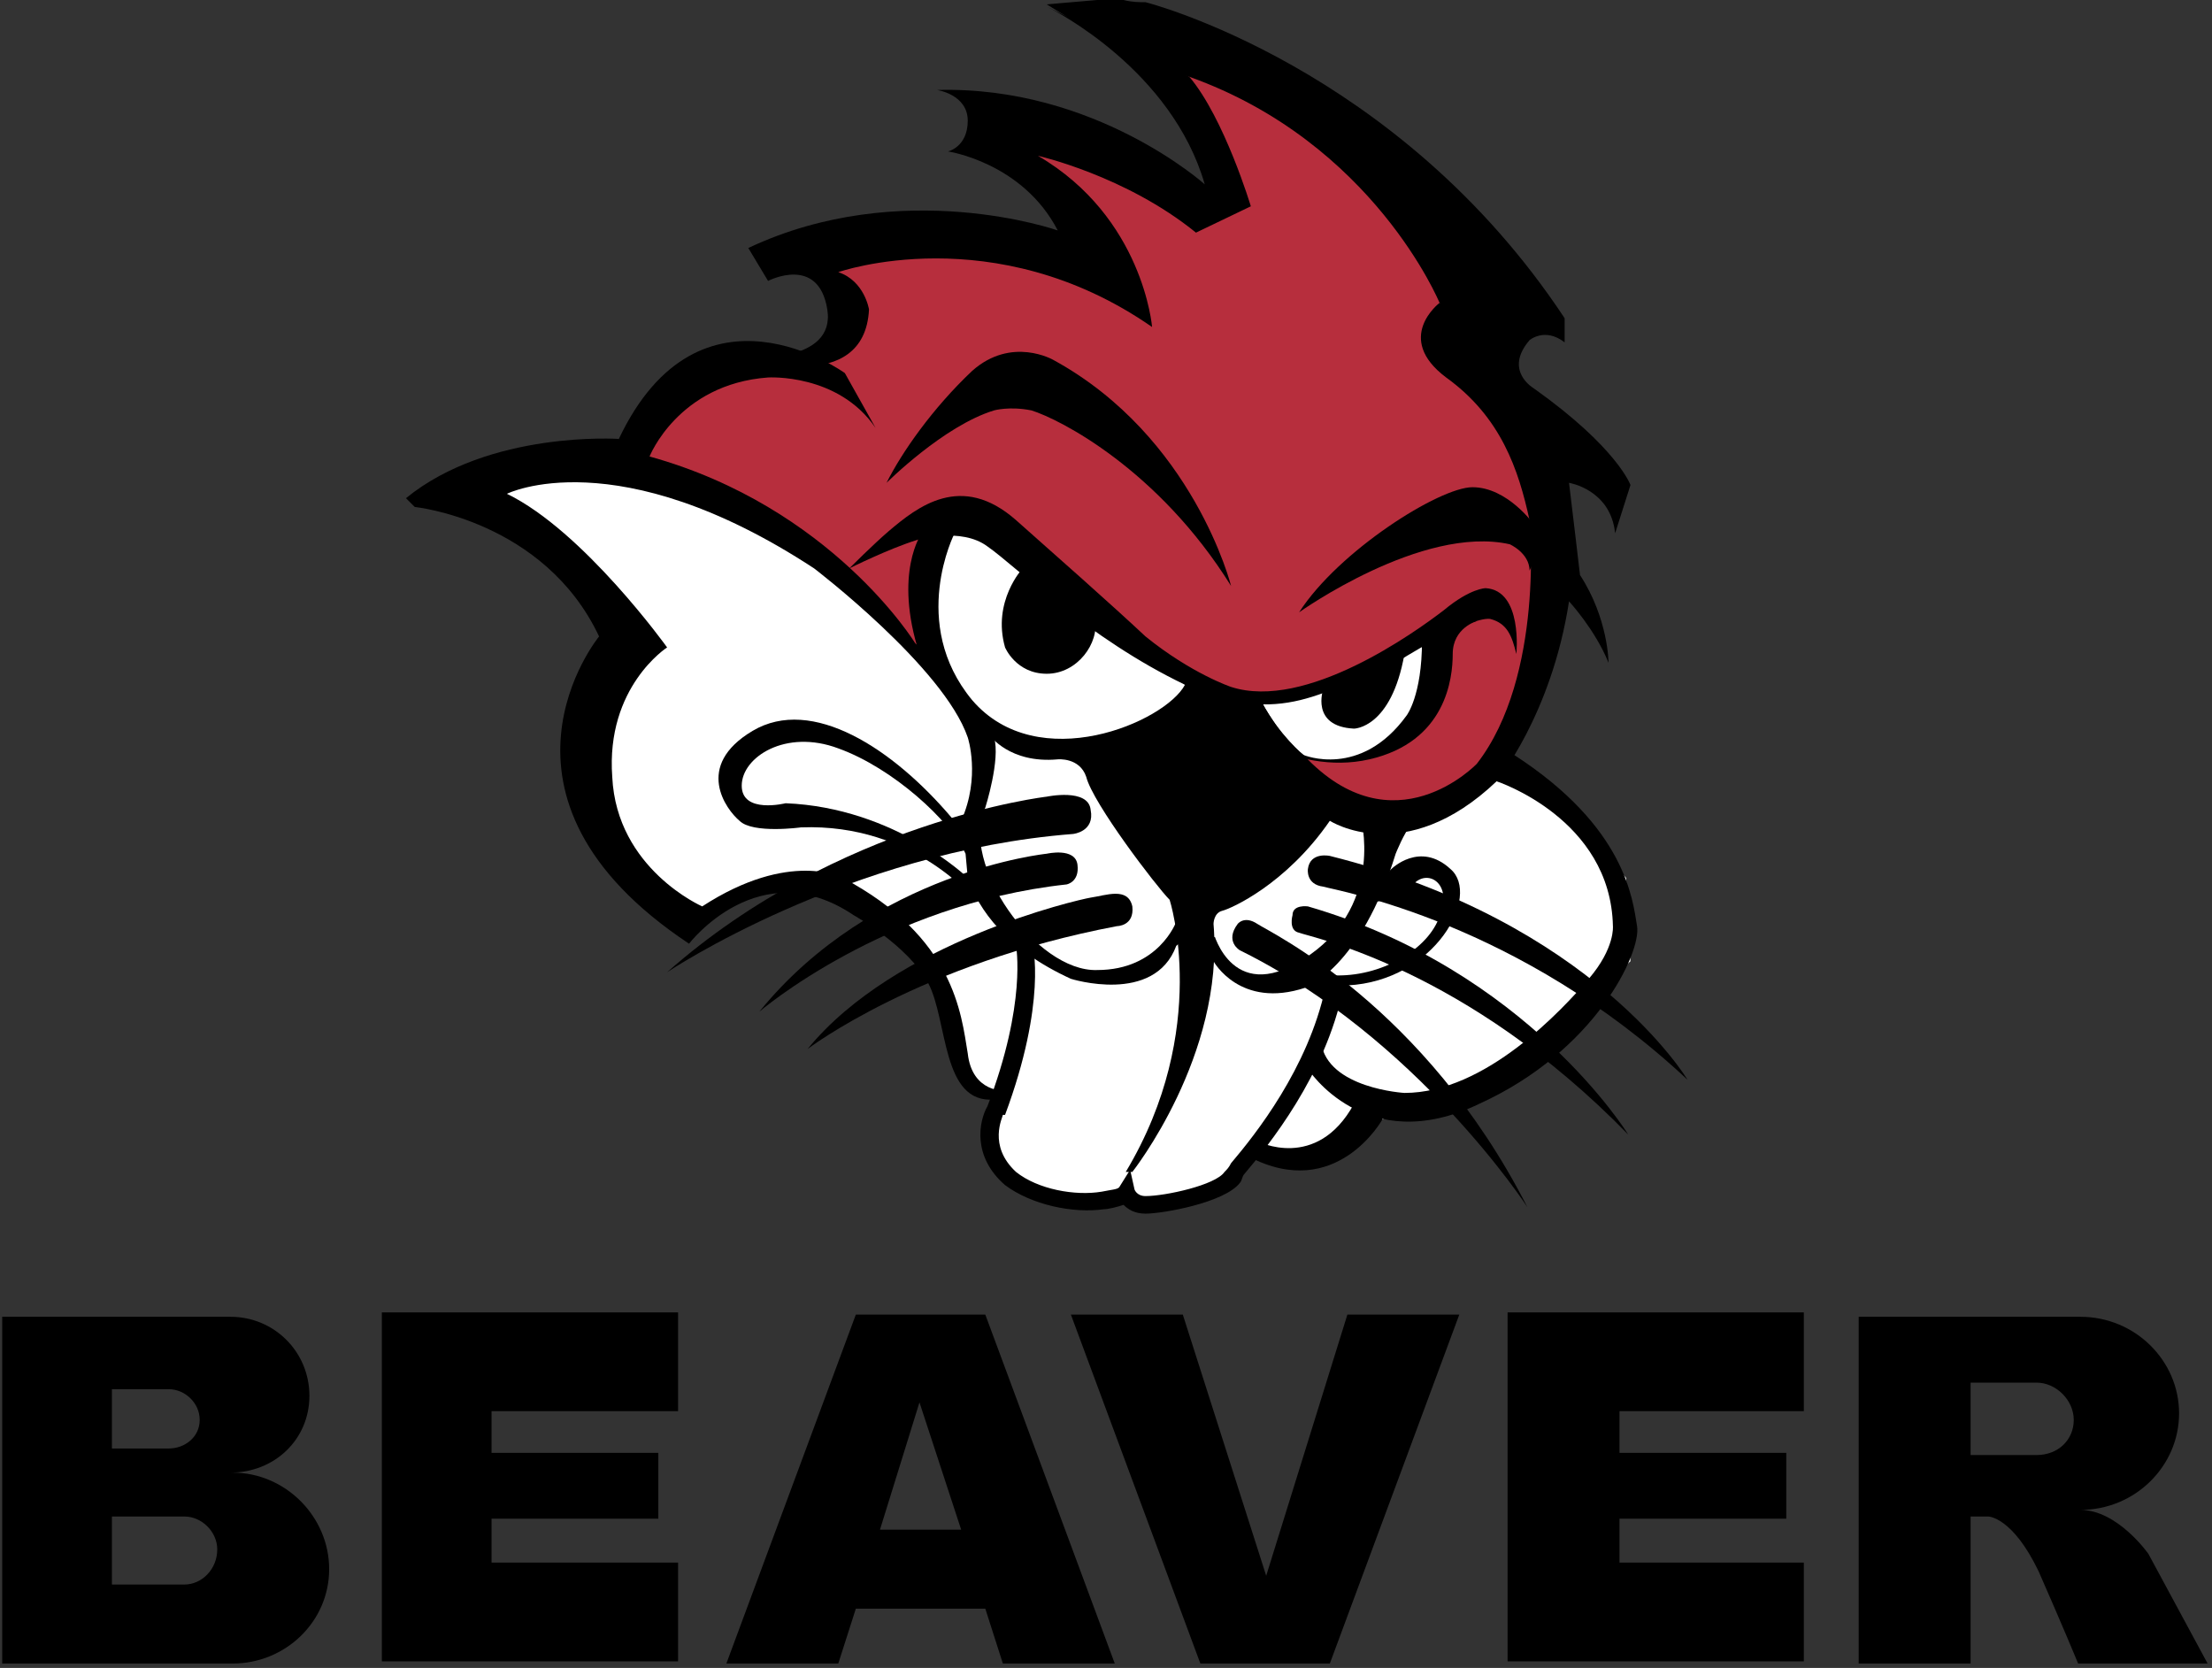
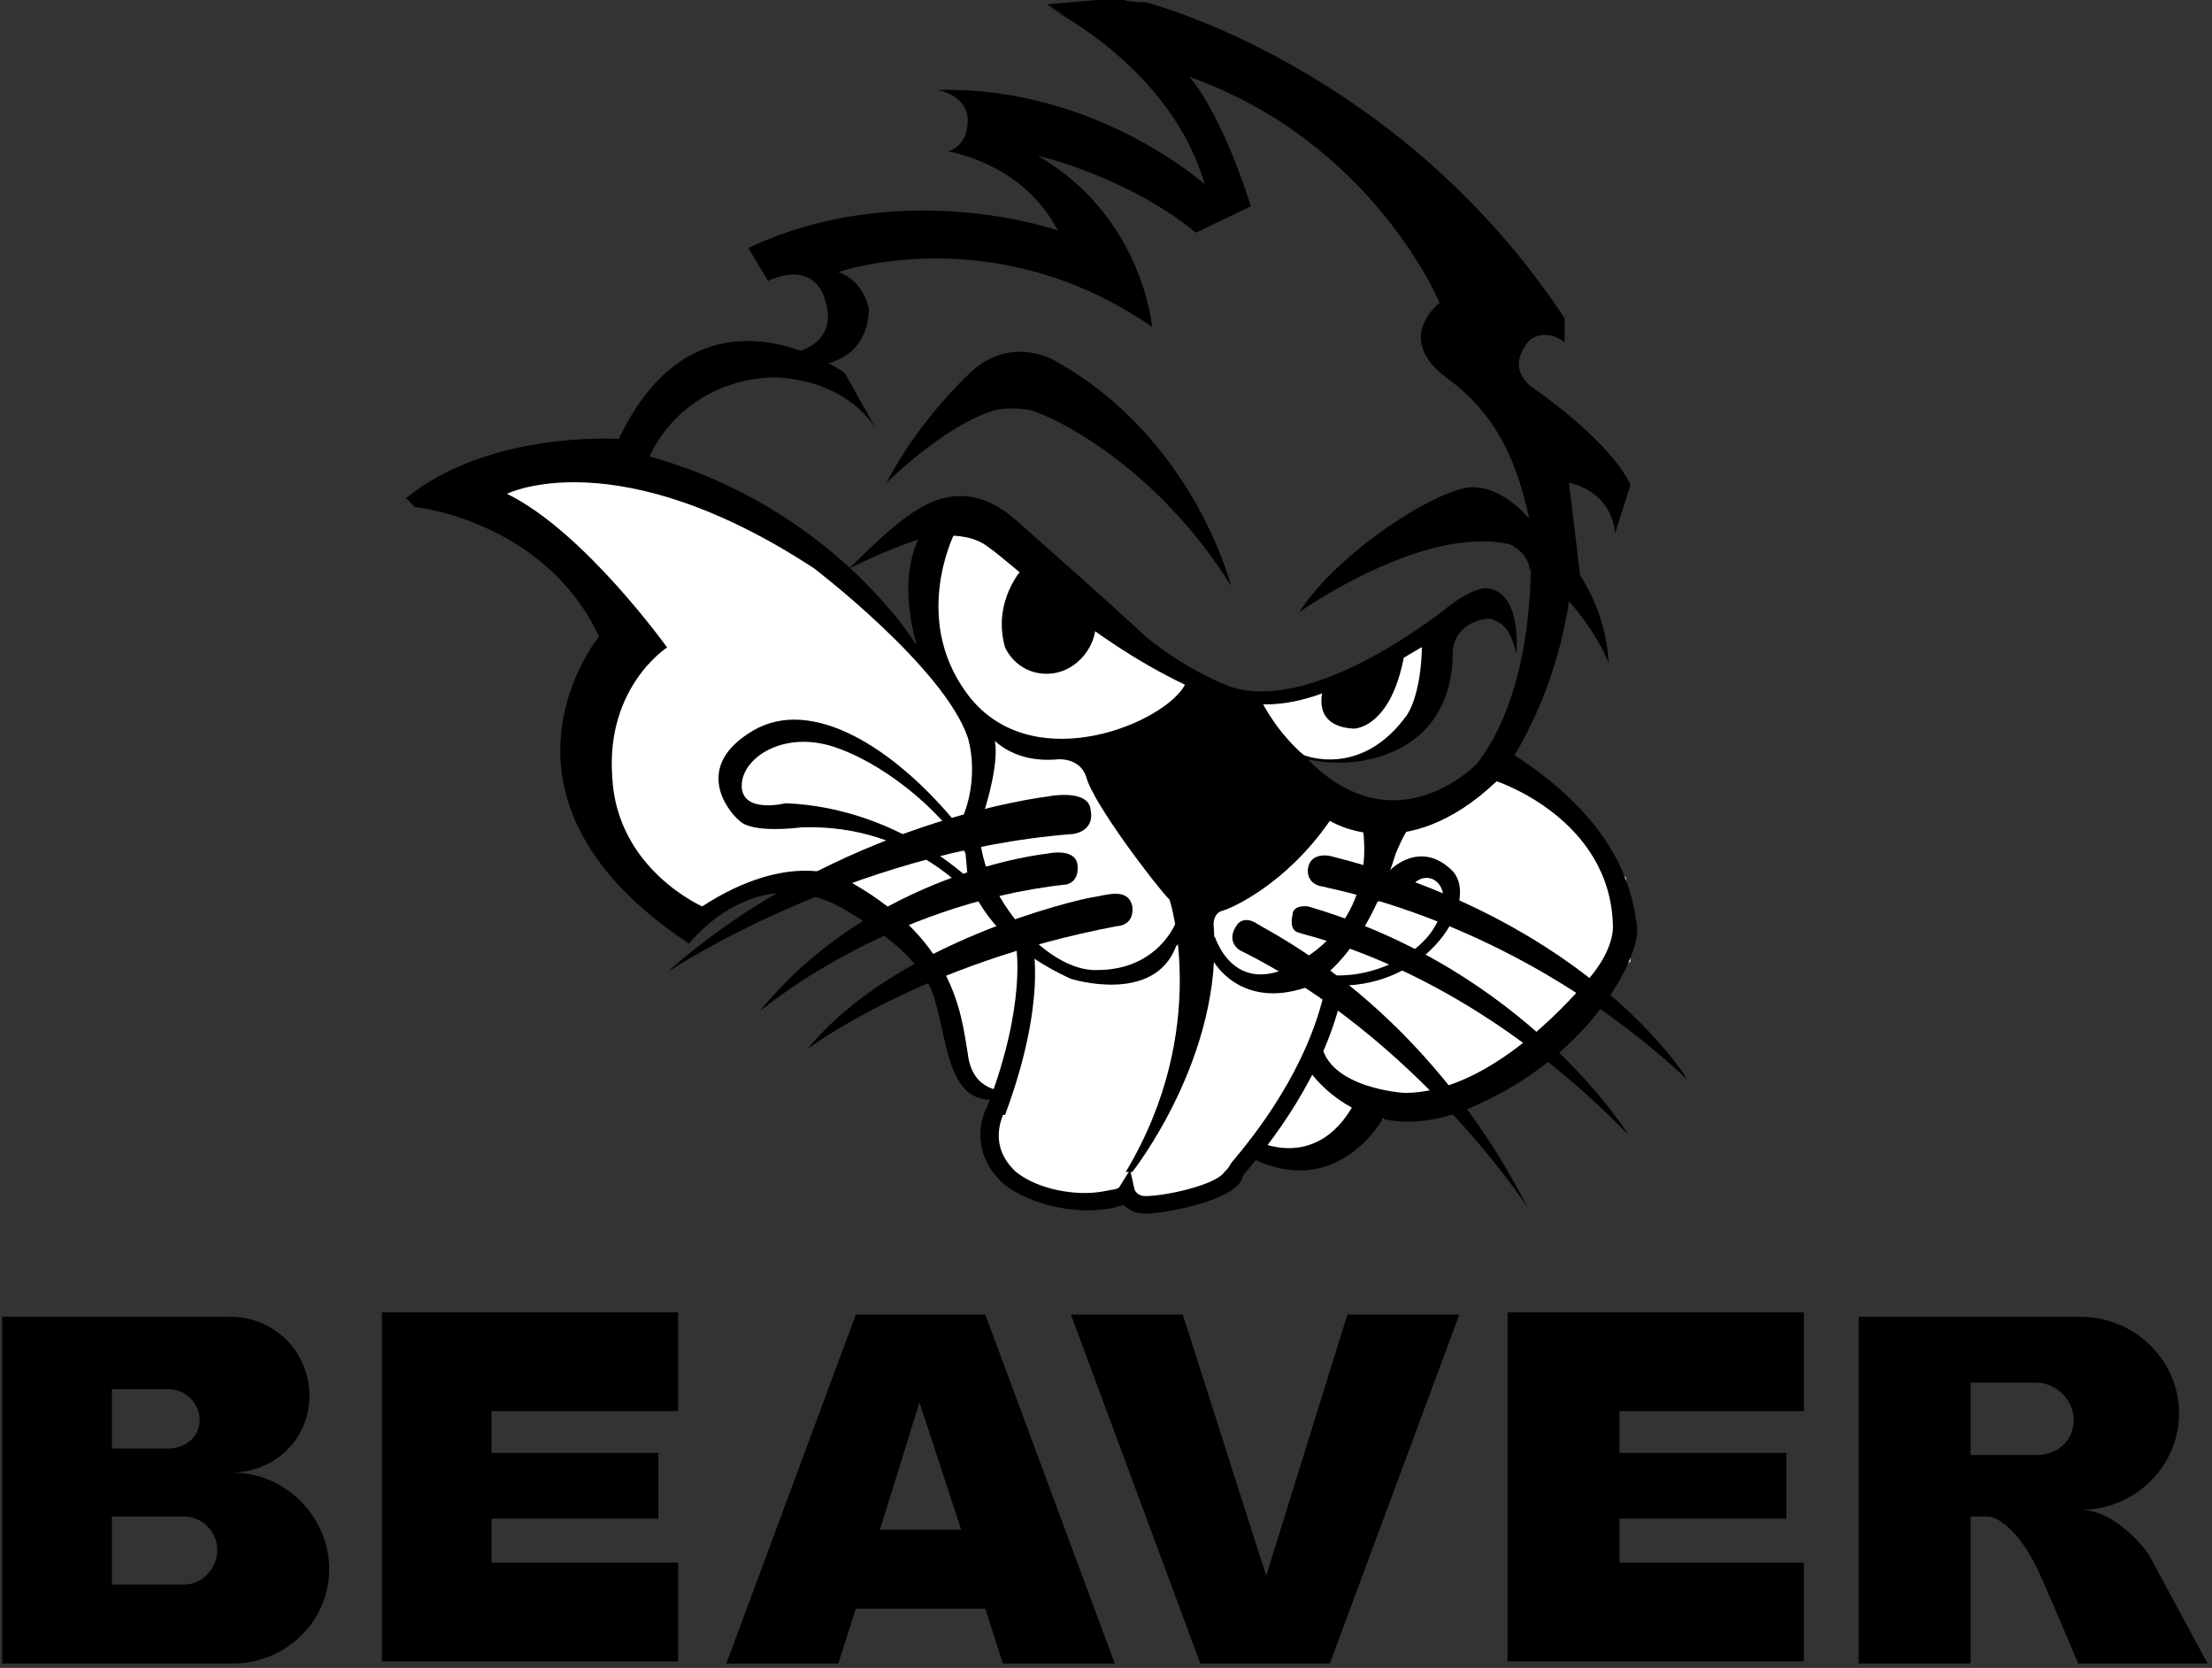
<svg xmlns="http://www.w3.org/2000/svg" width="10.08mm" height="7.6mm" viewBox="11723 11742 1008 760" preserveAspectRatio="xMidYMid" fill-rule="evenodd" stroke-width="28.222" stroke-linejoin="round" xml:space="preserve">
  <rect x="11723" y="11742" width="1008" height="760" fill="#333333" stroke="none" />
  <defs class="EmbeddedBulletChars">
    <g id="bullet-char-template-57356" transform="scale(0,-0)">
      <path d="M 580,1141 L 1163,571 580,0 -4,571 580,1141 Z" />
    </g>
    <g id="bullet-char-template-57354" transform="scale(0,-0)">
-       <path d="M 8,1128 L 1137,1128 1137,0 8,0 8,1128 Z" />
-     </g>
+       </g>
    <g id="bullet-char-template-10146" transform="scale(0,-0)">
      <path d="M 174,0 L 602,739 174,1481 1456,739 174,0 Z M 1358,739 L 309,1346 659,739 1358,739 Z" />
    </g>
    <g id="bullet-char-template-10132" transform="scale(0,-0)">
      <path d="M 2015,739 L 1276,0 717,0 1260,543 174,543 174,936 1260,936 717,1481 1274,1481 2015,739 Z" />
    </g>
    <g id="bullet-char-template-10007" transform="scale(0,-0)">
      <path d="M 0,-2 C -7,14 -16,27 -25,37 L 356,567 C 262,823 215,952 215,954 215,979 228,992 255,992 264,992 276,990 289,987 310,991 331,999 354,1012 L 381,999 492,748 772,1049 836,1024 860,1049 C 881,1039 901,1025 922,1006 886,937 835,863 770,784 769,783 710,716 594,584 L 774,223 C 774,196 753,168 711,139 L 727,119 C 717,90 699,76 672,76 641,76 570,178 457,381 L 164,-76 C 142,-110 111,-127 72,-127 30,-127 9,-110 8,-76 1,-67 -2,-52 -2,-32 -2,-23 -1,-13 0,-2 Z" />
    </g>
    <g id="bullet-char-template-10004" transform="scale(0,-0)">
      <path d="M 285,-33 C 182,-33 111,30 74,156 52,228 41,333 41,471 41,549 55,616 82,672 116,743 169,778 240,778 293,778 328,747 346,684 L 369,508 C 377,444 397,411 428,410 L 1163,1116 C 1174,1127 1196,1133 1229,1133 1271,1133 1292,1118 1292,1087 L 1292,965 C 1292,929 1282,901 1262,881 L 442,47 C 390,-6 338,-33 285,-33 Z" />
    </g>
    <g id="bullet-char-template-9679" transform="scale(0,-0)">
      <path d="M 813,0 C 632,0 489,54 383,161 276,268 223,411 223,592 223,773 276,916 383,1023 489,1130 632,1184 813,1184 992,1184 1136,1130 1245,1023 1353,916 1407,772 1407,592 1407,412 1353,268 1245,161 1136,54 992,0 813,0 Z" />
    </g>
    <g id="bullet-char-template-8226" transform="scale(0,-0)">
      <path d="M 346,457 C 273,457 209,483 155,535 101,586 74,649 74,723 74,796 101,859 155,911 209,963 273,989 346,989 419,989 480,963 531,910 582,859 608,796 608,723 608,648 583,586 532,535 482,483 420,457 346,457 Z" />
    </g>
    <g id="bullet-char-template-8211" transform="scale(0,-0)">
      <path d="M -4,459 L 1135,459 1135,606 -4,606 -4,459 Z" />
    </g>
    <g id="bullet-char-template-61548" transform="scale(0,-0)">
      <path d="M 173,740 C 173,903 231,1043 346,1159 462,1274 601,1332 765,1332 928,1332 1067,1274 1183,1159 1299,1043 1357,903 1357,740 1357,577 1299,437 1183,322 1067,206 928,148 765,148 601,148 462,206 346,322 231,437 173,577 173,740 Z" />
    </g>
  </defs>
  <g class="Page">
    <g class="Group">
      <g class="com.sun.star.drawing.PolyPolygonShape">
        <g id="id3">
          <rect class="BoundingBox" stroke="none" fill="none" x="12011" y="11759" width="421" height="354" />
-           <path fill="rgb(183,46,61)" stroke="none" d="M 12015,11939 L 12012,11956 12078,11985 12110,12001 12142,12040 12145,12025 12148,11981 12173,11981 12220,12018 12258,12049 12293,12070 12332,12108 12366,12111 12394,12100 12426,12049 12430,11964 12396,11902 12389,11859 12292,11771 12249,11759 12280,11832 12262,11832 12180,11796 12195,11822 12229,11870 12165,11846 12088,11855 12110,11877 12104,11897 12091,11909 12050,11909 12015,11939 Z" />
        </g>
      </g>
      <g class="com.sun.star.drawing.PolyPolygonShape">
        <g id="id4">
          <rect class="BoundingBox" stroke="none" fill="none" x="11935" y="11951" width="532" height="341" />
          <path fill="rgb(255,255,255)" stroke="none" d="M 12091,12145 L 12061,12147 12039,12164 11991,12108 12005,12025 11935,11964 12005,11951 12094,11993 12151,12052 12176,12078 12232,12086 12267,12132 12323,12108 12366,12111 12403,12090 12430,12104 12464,12142 12466,12180 12405,12234 12353,12252 12337,12259 12315,12271 12292,12269 12284,12278 12276,12284 12249,12291 12238,12288 12236,12284 12230,12288 12212,12290 12196,12286 12181,12276 12173,12267 12173,12253 12181,12239 12173,12240 12158,12227 12151,12188 12122,12155 12091,12145 Z" />
        </g>
      </g>
      <g class="com.sun.star.drawing.ClosedBezierShape">
        <g id="id5">
          <rect class="BoundingBox" stroke="none" fill="none" x="12318" y="12132" width="72" height="60" />
          <path fill="rgb(0,0,0)" stroke="none" d="M 12357,12138 C 12357,12138 12370,12125 12384,12138 12398,12150 12377,12189 12337,12191 L 12319,12191 12321,12182 12338,12164 12350,12145 12357,12138 Z" />
        </g>
      </g>
      <g class="com.sun.star.drawing.ClosedBezierShape">
        <g id="id6">
          <rect class="BoundingBox" stroke="none" fill="none" x="12325" y="12142" width="57" height="46" />
          <path fill="rgb(255,255,255)" stroke="none" d="M 12350,12153 C 12350,12153 12362,12150 12368,12144 12375,12138 12386,12146 12378,12162 12371,12177 12348,12189 12326,12186 L 12332,12175 12350,12153 Z" />
        </g>
      </g>
      <g class="com.sun.star.drawing.ClosedBezierShape">
        <g id="id7">
          <rect class="BoundingBox" stroke="none" fill="none" x="12276" y="12116" width="92" height="80" />
          <path fill="rgb(0,0,0)" stroke="none" d="M 12276,12180 C 12276,12180 12288,12202 12318,12192 12318,12192 12343,12183 12359,12131 12359,12131 12363,12121 12366,12118 L 12335,12116 12317,12162 12276,12169 12276,12180 Z" />
        </g>
      </g>
      <g class="com.sun.star.drawing.ClosedBezierShape">
        <g id="id8">
          <rect class="BoundingBox" stroke="none" fill="none" x="12273" y="12108" width="73" height="80" />
          <path fill="rgb(255,255,255)" stroke="none" d="M 12276,12167 C 12276,12167 12285,12202 12320,12177 12354,12153 12343,12114 12343,12114 L 12323,12108 12289,12127 12273,12149 12273,12162 12276,12167 Z" />
        </g>
      </g>
      <g class="com.sun.star.drawing.ClosedBezierShape">
        <g id="id9">
          <rect class="BoundingBox" stroke="none" fill="none" x="12284" y="12161" width="136" height="133" />
          <path fill="rgb(0,0,0)" stroke="none" d="M 12419,12292 C 12419,12292 12369,12215 12288,12175 12288,12175 12281,12171 12287,12163 12287,12163 12290,12159 12296,12163 12302,12167 12372,12200 12419,12292 Z" />
        </g>
      </g>
      <g class="com.sun.star.drawing.ClosedBezierShape">
        <g id="id10">
          <rect class="BoundingBox" stroke="none" fill="none" x="12311" y="12155" width="155" height="105" />
          <path fill="rgb(0,0,0)" stroke="none" d="M 12315,12167 C 12320,12169 12391,12183 12465,12259 12465,12259 12419,12184 12319,12155 12319,12155 12312,12154 12312,12159 12312,12159 12310,12166 12315,12167 Z" />
        </g>
      </g>
      <g class="com.sun.star.drawing.ClosedBezierShape">
        <g id="id11">
          <rect class="BoundingBox" stroke="none" fill="none" x="12318" y="12131" width="176" height="105" />
          <path fill="rgb(0,0,0)" stroke="none" d="M 12319,12138 C 12319,12138 12318,12145 12326,12146 12333,12148 12415,12162 12492,12234 12492,12234 12449,12162 12329,12132 12329,12132 12320,12130 12319,12138 Z" />
        </g>
      </g>
      <g class="com.sun.star.drawing.ClosedBezierShape">
        <g id="id12">
          <rect class="BoundingBox" stroke="none" fill="none" x="11908" y="11942" width="361" height="302" />
          <path fill="rgb(0,0,0)" stroke="none" d="M 12037,12172 C 12037,12172 12069,12130 12112,12159 12112,12159 12137,12173 12146,12190 12155,12207 12152,12245 12176,12243 L 12181,12239 C 12181,12239 12166,12240 12164,12222 12161,12204 12158,12169 12107,12142 12107,12142 12083,12129 12043,12155 12043,12155 12004,12138 12002,12096 11999,12055 12027,12037 12027,12037 12027,12037 11989,11984 11954,11967 11954,11967 12004,11942 12094,12001 12094,12001 12153,12046 12164,12078 12164,12078 12170,12096 12161,12116 12161,12116 12152,12161 12211,12188 12211,12188 12249,12200 12259,12173 L 12267,12166 12259,12162 C 12259,12162 12251,12184 12223,12184 12195,12185 12160,12135 12172,12110 12172,12110 12179,12088 12176,12078 12174,12068 12140,12035 12140,12035 12140,12035 12102,11973 12019,11950 L 12005,11942 C 12005,11942 11946,11938 11908,11969 L 11912,11973 C 11912,11973 11971,11979 11996,12032 11996,12032 11936,12105 12037,12172 Z" />
        </g>
      </g>
      <g class="com.sun.star.drawing.ClosedBezierShape">
        <g id="id13">
          <rect class="BoundingBox" stroke="none" fill="none" x="12005" y="11897" width="119" height="60" />
          <path fill="rgb(0,0,0)" stroke="none" d="M 12108,11912 C 12108,11912 12042,11864 12005,11942 L 12012,11956 12019,11950 C 12019,11950 12032,11917 12073,11914 12073,11914 12105,11912 12122,11937 L 12108,11912 Z" />
        </g>
      </g>
      <g class="com.sun.star.drawing.ClosedBezierShape">
        <g id="id14">
          <rect class="BoundingBox" stroke="none" fill="none" x="12062" y="11745" width="232" height="166" />
          <path fill="rgb(0,0,0)" stroke="none" d="M 12073,11870 C 12073,11870 12096,11858 12100,11883 12104,11908 12063,11905 12063,11905 12063,11905 12117,11923 12119,11883 12119,11883 12117,11870 12105,11866 12105,11866 12176,11841 12248,11891 12248,11891 12244,11841 12196,11813 12196,11813 12236,11822 12268,11848 L 12293,11836 C 12293,11836 12281,11796 12265,11777 L 12200,11745 C 12204,11747 12257,11774 12272,11826 12272,11826 12222,11781 12150,11783 12150,11783 12164,11785 12164,11797 12164,11809 12155,11811 12155,11811 12155,11811 12189,11816 12205,11847 12205,11847 12134,11822 12064,11855 L 12073,11870 Z" />
        </g>
      </g>
      <g class="com.sun.star.drawing.ClosedBezierShape">
        <g id="id15">
          <rect class="BoundingBox" stroke="none" fill="none" x="12280" y="12022" width="117" height="69" />
          <path fill="rgb(0,0,0)" stroke="none" d="M 12396,12025 C 12396,12025 12385,12028 12385,12040 12385,12051 12382,12080 12347,12088 12312,12096 12281,12070 12281,12070 L 12292,12061 12313,12058 12348,12046 12391,12023 12396,12025 Z" />
        </g>
      </g>
      <g class="com.sun.star.drawing.ClosedBezierShape">
        <g id="id16">
          <rect class="BoundingBox" stroke="none" fill="none" x="12298" y="12034" width="74" height="56" />
          <path fill="rgb(255,255,255)" stroke="none" d="M 12298,12062 C 12298,12062 12307,12079 12317,12086 12317,12086 12343,12097 12364,12068 12364,12068 12371,12059 12371,12034 L 12336,12051 12298,12062 Z" />
        </g>
      </g>
      <g class="com.sun.star.drawing.ClosedBezierShape">
        <g id="id17">
          <rect class="BoundingBox" stroke="none" fill="none" x="12325" y="12039" width="39" height="36" />
          <path fill="rgb(0,0,0)" stroke="none" d="M 12326,12056 C 12326,12056 12320,12073 12340,12074 12340,12074 12357,12074 12363,12040 L 12326,12056 Z" />
        </g>
      </g>
      <g class="com.sun.star.drawing.ClosedBezierShape">
        <g id="id18">
          <rect class="BoundingBox" stroke="none" fill="none" x="12136" y="11880" width="332" height="398" />
          <path fill="rgb(0,0,0)" stroke="none" d="M 12143,11985 C 12143,11985 12130,12003 12142,12040 L 12171,12074 12174,12077 C 12174,12077 12183,12090 12205,12088 12205,12088 12215,12087 12218,12096 12221,12108 12250,12146 12256,12152 12256,12152 12275,12211 12236,12276 L 12239,12276 C 12239,12276 12281,12223 12276,12163 12276,12163 12276,12158 12280,12157 12284,12156 12309,12145 12329,12116 12329,12116 12363,12138 12405,12098 12405,12098 12430,12068 12438,12016 12438,12016 12450,12029 12456,12044 12456,12044 12456,12024 12443,12004 12443,12004 12439,11970 12438,11962 12438,11962 12457,11965 12459,11985 L 12466,11963 C 12466,11963 12460,11946 12422,11919 12422,11919 12408,11911 12420,11897 12420,11897 12427,11891 12436,11898 L 12436,11887 12379,11880 C 12379,11880 12358,11896 12382,11914 12407,11932 12415,11956 12420,11979 12420,11979 12427,12050 12396,12090 12396,12090 12358,12130 12317,12086 12317,12086 12306,12077 12298,12062 L 12271,12055 12222,12025 12178,11981 12148,11981 12143,11985 Z" />
        </g>
      </g>
      <g class="com.sun.star.drawing.ClosedBezierShape">
        <g id="id19">
          <rect class="BoundingBox" stroke="none" fill="none" x="12200" y="11742" width="238" height="151" />
          <path fill="rgb(0,0,0)" stroke="none" d="M 12200,11744 C 12200,11744 12211,11743 12223,11742 L 12235,11742 C 12239,11743 12242,11743 12245,11743 12245,11743 12360,11772 12436,11887 L 12402,11892 12379,11880 C 12379,11880 12349,11807 12265,11777 L 12244,11771 12200,11744 Z" />
        </g>
      </g>
      <g class="com.sun.star.drawing.ClosedBezierShape">
        <g id="id20">
          <rect class="BoundingBox" stroke="none" fill="none" x="12050" y="12069" width="120" height="85" />
          <path fill="rgb(0,0,0)" stroke="none" d="M 12168,12153 C 12168,12153 12140,12117 12088,12119 12088,12119 12066,12122 12060,12116 12054,12111 12039,12091 12066,12075 12093,12059 12130,12083 12157,12115 L 12165,12131 12168,12153 Z" />
        </g>
      </g>
      <g class="com.sun.star.drawing.ClosedBezierShape">
        <g id="id21">
          <rect class="BoundingBox" stroke="none" fill="none" x="12061" y="12079" width="104" height="65" />
          <path fill="rgb(255,255,255)" stroke="none" d="M 12164,12142 C 12164,12142 12131,12110 12081,12108 12081,12108 12061,12113 12061,12100 12061,12087 12081,12074 12105,12083 12130,12092 12156,12116 12163,12131 L 12164,12142 Z" />
        </g>
      </g>
      <g class="com.sun.star.drawing.ClosedBezierShape">
        <g id="id22">
          <rect class="BoundingBox" stroke="none" fill="none" x="12292" y="12245" width="63" height="32" />
          <path fill="rgb(0,0,0)" stroke="none" d="M 12296,12262 C 12296,12262 12323,12276 12340,12245 L 12351,12245 12353,12252 C 12353,12252 12332,12290 12292,12269 L 12296,12262 Z" />
        </g>
      </g>
      <g class="com.sun.star.drawing.ClosedBezierShape">
        <g id="id23">
-           <rect class="BoundingBox" stroke="none" fill="none" x="12318" y="12086" width="153" height="169" />
          <path fill="rgb(0,0,0)" stroke="none" d="M 12319,12229 C 12319,12229 12345,12270 12397,12245 12450,12221 12471,12176 12469,12164 12467,12152 12464,12119 12413,12086 L 12403,12090 12405,12098 C 12405,12098 12457,12115 12458,12164 12458,12164 12459,12174 12447,12188 12435,12202 12400,12240 12363,12240 12363,12240 12328,12238 12325,12217 L 12319,12229 Z" />
        </g>
      </g>
      <g class="com.sun.star.drawing.ClosedBezierShape">
        <g id="id24">
          <rect class="BoundingBox" stroke="none" fill="none" x="12315" y="11964" width="112" height="58" />
-           <path fill="rgb(0,0,0)" stroke="none" d="M 12411,11990 C 12411,11990 12420,11994 12420,12002 L 12426,11989 12422,11981 C 12422,11981 12410,11964 12394,11964 12379,11964 12333,11993 12315,12021 12315,12021 12371,11981 12411,11990 Z" />
+           <path fill="rgb(0,0,0)" stroke="none" d="M 12411,11990 C 12411,11990 12420,11994 12420,12002 L 12426,11989 12422,11981 C 12422,11981 12410,11964 12394,11964 12379,11964 12333,11993 12315,12021 12315,12021 12371,11981 12411,11990 " />
        </g>
      </g>
      <g class="com.sun.star.drawing.ClosedBezierShape">
        <g id="id25">
          <rect class="BoundingBox" stroke="none" fill="none" x="12027" y="12104" width="195" height="83" />
          <path fill="rgb(0,0,0)" stroke="none" d="M 12212,12122 C 12212,12122 12222,12121 12220,12111 12219,12101 12200,12105 12200,12105 12200,12105 12105,12116 12027,12185 12027,12185 12109,12130 12212,12122 Z" />
        </g>
      </g>
      <g class="com.sun.star.drawing.ClosedBezierShape">
        <g id="id26">
          <rect class="BoundingBox" stroke="none" fill="none" x="12069" y="12130" width="147" height="75" />
          <path fill="rgb(0,0,0)" stroke="none" d="M 12069,12203 C 12069,12203 12126,12154 12209,12145 12209,12145 12215,12144 12214,12136 12213,12128 12200,12131 12200,12131 12200,12131 12121,12139 12069,12203 Z" />
        </g>
      </g>
      <g class="com.sun.star.drawing.ClosedBezierShape">
        <g id="id27">
          <rect class="BoundingBox" stroke="none" fill="none" x="12091" y="12149" width="150" height="72" />
          <path fill="rgb(0,0,0)" stroke="none" d="M 12232,12164 C 12232,12164 12240,12164 12239,12155 12237,12146 12227,12150 12220,12151 12214,12152 12131,12171 12091,12220 12091,12220 12142,12181 12232,12164 Z" />
        </g>
      </g>
      <g class="com.sun.star.drawing.ClosedBezierShape">
        <g id="id28">
          <rect class="BoundingBox" stroke="none" fill="none" x="12169" y="12171" width="168" height="126" />
          <path fill="rgb(0,0,0)" stroke="none" d="M 12235,12291 C 12232,12292 12228,12293 12226,12293 12212,12295 12193,12291 12181,12282 12166,12269 12169,12253 12173,12246 12191,12199 12186,12173 12186,12173 L 12193,12171 C 12194,12172 12200,12199 12181,12250 L 12180,12250 C 12180,12251 12173,12264 12186,12276 12196,12284 12213,12287 12225,12285 12230,12284 12232,12284 12233,12283 L 12238,12275 12240,12284 C 12240,12284 12241,12287 12245,12287 12254,12287 12277,12282 12281,12276 12282,12275 12283,12274 12284,12272 12295,12259 12319,12229 12327,12192 L 12335,12193 C 12327,12232 12301,12264 12290,12277 12289,12278 12289,12280 12288,12281 12281,12290 12253,12295 12245,12295 12240,12295 12237,12293 12235,12291 Z" />
        </g>
      </g>
      <g class="com.sun.star.drawing.ClosedBezierShape">
        <g id="id29">
          <rect class="BoundingBox" stroke="none" fill="none" x="12127" y="11902" width="159" height="109" />
          <path fill="rgb(0,0,0)" stroke="none" d="M 12176,11929 C 12176,11929 12183,11927 12193,11929 12206,11933 12251,11956 12284,12009 12284,12009 12267,11941 12203,11906 12203,11906 12184,11895 12166,11911 12148,11928 12134,11948 12127,11962 12127,11962 12153,11936 12176,11929 Z" />
        </g>
      </g>
      <g class="com.sun.star.drawing.ClosedBezierShape">
        <g id="id30">
          <rect class="BoundingBox" stroke="none" fill="none" x="12150" y="11984" width="114" height="96" />
          <path fill="rgb(255,255,255)" stroke="none" d="M 12158,11985 C 12158,11985 12137,12026 12166,12061 12196,12096 12254,12071 12263,12054 L 12220,12018 12180,11987 12158,11985 Z" />
        </g>
      </g>
      <g class="com.sun.star.drawing.ClosedBezierShape">
        <g id="id31">
          <rect class="BoundingBox" stroke="none" fill="none" x="12179" y="12000" width="45" height="51" />
          <path fill="rgb(0,0,0)" stroke="none" d="M 12189,12001 C 12189,12001 12175,12016 12181,12037 12181,12037 12186,12049 12200,12049 12214,12049 12224,12035 12222,12024 L 12189,12001 Z" />
        </g>
      </g>
      <g class="com.sun.star.drawing.ClosedBezierShape">
        <g id="id32">
          <rect class="BoundingBox" stroke="none" fill="none" x="12109" y="11968" width="307" height="97" />
          <path fill="rgb(0,0,0)" stroke="none" d="M 12141,11988 C 12141,11988 12161,11982 12173,11991 12186,12000 12219,12033 12263,12054 12307,12074 12327,12056 12359,12044 12359,12044 12392,12023 12402,12024 12410,12026 12412,12032 12414,12040 12414,12040 12417,12011 12400,12010 12400,12010 12393,12010 12381,12020 12368,12030 12318,12066 12284,12055 12284,12055 12266,12049 12245,12032 12229,12017 12204,11995 12186,11979 12161,11957 12141,11973 12128,11984 12121,11990 12110,12001 12110,12001 12110,12001 12128,11992 12141,11988 Z" />
        </g>
      </g>
    </g>
    <g class="Group">
      <g class="com.sun.star.drawing.PolyPolygonShape">
        <g id="id33">
          <rect class="BoundingBox" stroke="none" fill="none" x="11897" y="12339" width="137" height="162" />
          <path fill="rgb(0,0,0)" stroke="none" d="M 11897,12499 L 11933,12499 11947,12499 12032,12499 12032,12454 11947,12454 11947,12434 12023,12434 12023,12404 11947,12404 11947,12385 12032,12385 12032,12340 11947,12340 11933,12340 11897,12340 11897,12499 Z" />
        </g>
      </g>
      <g class="com.sun.star.drawing.PolyPolygonShape">
        <g id="id34">
          <rect class="BoundingBox" stroke="none" fill="none" x="12410" y="12339" width="137" height="162" />
          <path fill="rgb(0,0,0)" stroke="none" d="M 12410,12499 L 12447,12499 12461,12499 12545,12499 12545,12454 12461,12454 12461,12434 12537,12434 12537,12404 12461,12404 12461,12385 12545,12385 12545,12340 12461,12340 12447,12340 12410,12340 12410,12499 Z" />
        </g>
      </g>
      <g class="com.sun.star.drawing.ClosedBezierShape">
        <g id="id35">
          <rect class="BoundingBox" stroke="none" fill="none" x="11723" y="12341" width="151" height="161" />
          <path fill="rgb(0,0,0)" stroke="none" d="M 11829,12413 L 11828,12413 C 11848,12413 11864,12398 11864,12378 11864,12358 11848,12342 11828,12342 L 11774,12342 11732,12342 11724,12342 11724,12500 11732,12500 11774,12500 11829,12500 C 11853,12500 11873,12481 11873,12457 11873,12433 11853,12413 11829,12413 Z M 11774,12375 L 11800,12375 C 11807,12375 11814,12381 11814,12389 11814,12397 11807,12402 11800,12402 L 11774,12402 11774,12375 Z M 11807,12464 L 11774,12464 11774,12433 11807,12433 C 11815,12433 11822,12440 11822,12448 11822,12457 11815,12464 11807,12464 Z" />
        </g>
      </g>
      <g class="com.sun.star.drawing.PolyPolygonShape">
        <g id="id36">
          <rect class="BoundingBox" stroke="none" fill="none" x="12054" y="12340" width="179" height="162" />
          <path fill="rgb(0,0,0)" stroke="none" d="M 12180,12500 L 12231,12500 12172,12341 12155,12341 12130,12341 12113,12341 12054,12500 12105,12500 12113,12475 12172,12475 12180,12500 Z M 12124,12439 L 12142,12381 12161,12439 12124,12439 Z" />
        </g>
      </g>
      <g class="com.sun.star.drawing.PolyPolygonShape">
        <g id="id37">
          <rect class="BoundingBox" stroke="none" fill="none" x="12211" y="12340" width="179" height="162" />
          <path fill="rgb(0,0,0)" stroke="none" d="M 12287,12500 L 12312,12500 12329,12500 12388,12341 12337,12341 12300,12460 12262,12341 12211,12341 12270,12500 12287,12500 Z" />
        </g>
      </g>
      <g class="com.sun.star.drawing.ClosedBezierShape">
        <g id="id38">
          <rect class="BoundingBox" stroke="none" fill="none" x="12570" y="12341" width="161" height="161" />
          <path fill="rgb(0,0,0)" stroke="none" d="M 12702,12450 C 12702,12450 12688,12430 12671,12430 12696,12430 12716,12410 12716,12386 12716,12362 12696,12342 12671,12342 L 12621,12342 12601,12342 12570,12342 12570,12500 12621,12500 12621,12433 12629,12433 C 12629,12433 12640,12433 12652,12458 12663,12483 12670,12500 12670,12500 L 12729,12500 12702,12450 Z M 12651,12405 L 12621,12405 12621,12372 12651,12372 C 12660,12372 12668,12380 12668,12389 12668,12398 12661,12405 12651,12405 Z" />
        </g>
      </g>
    </g>
  </g>
</svg>